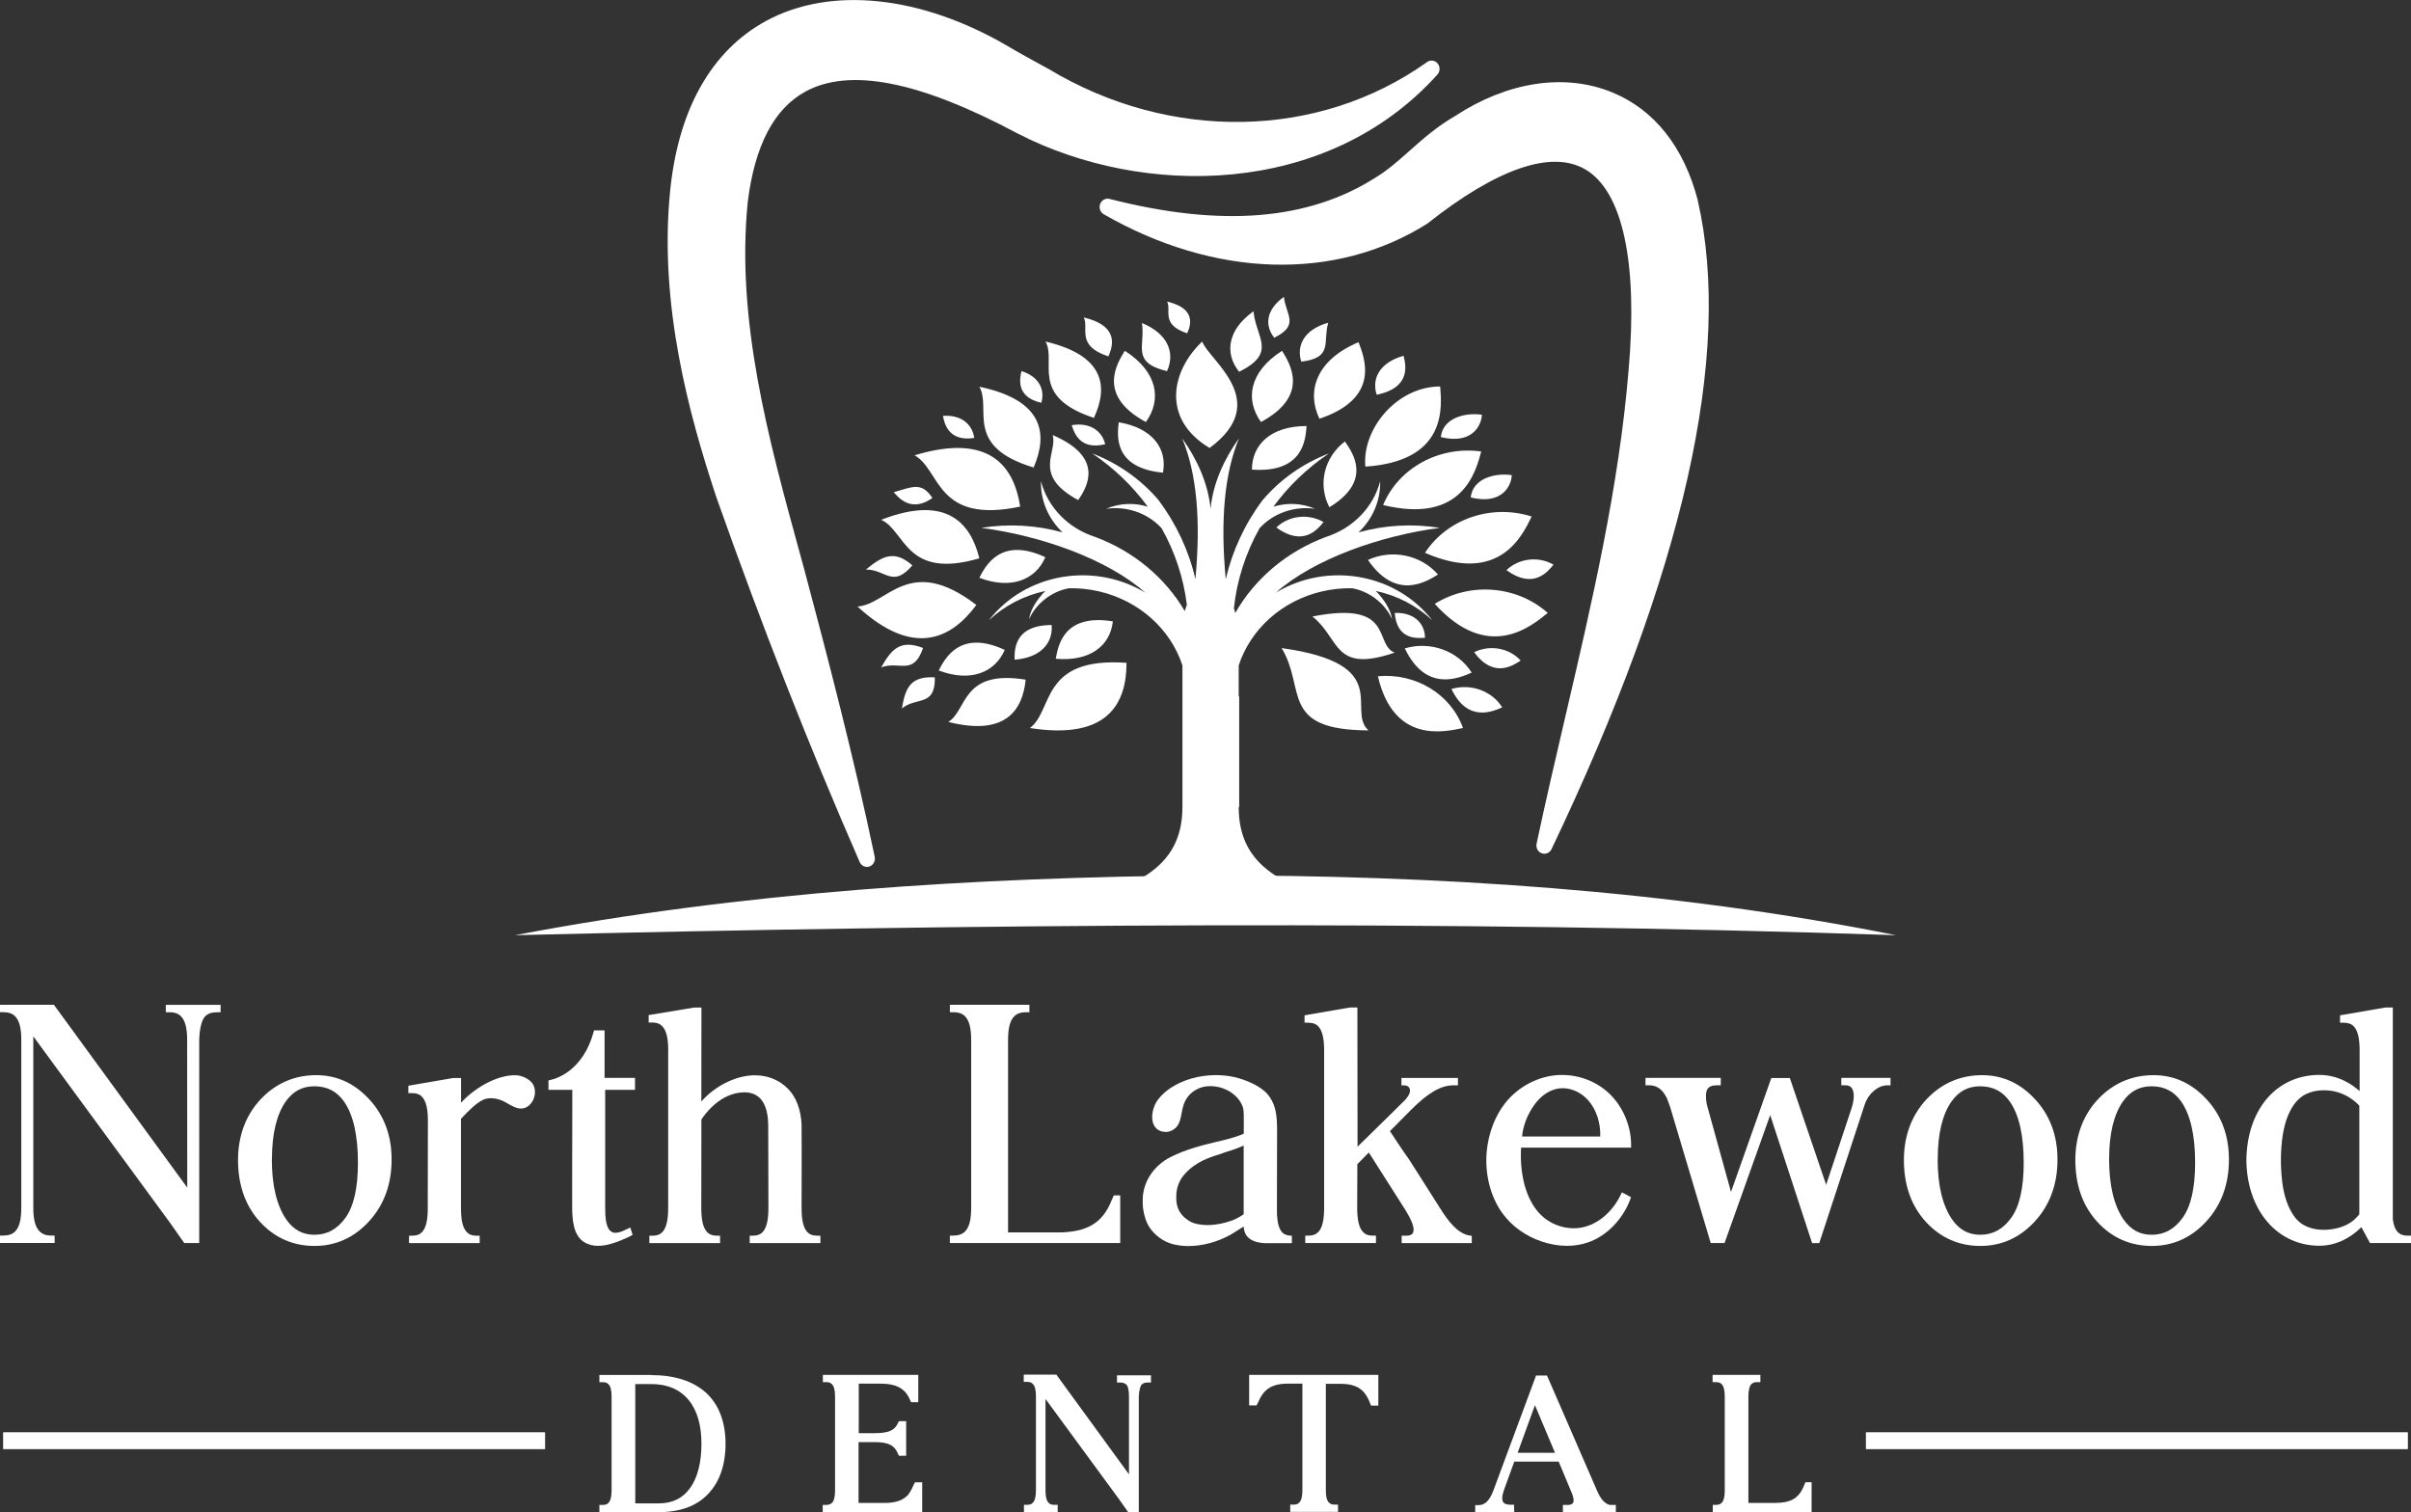
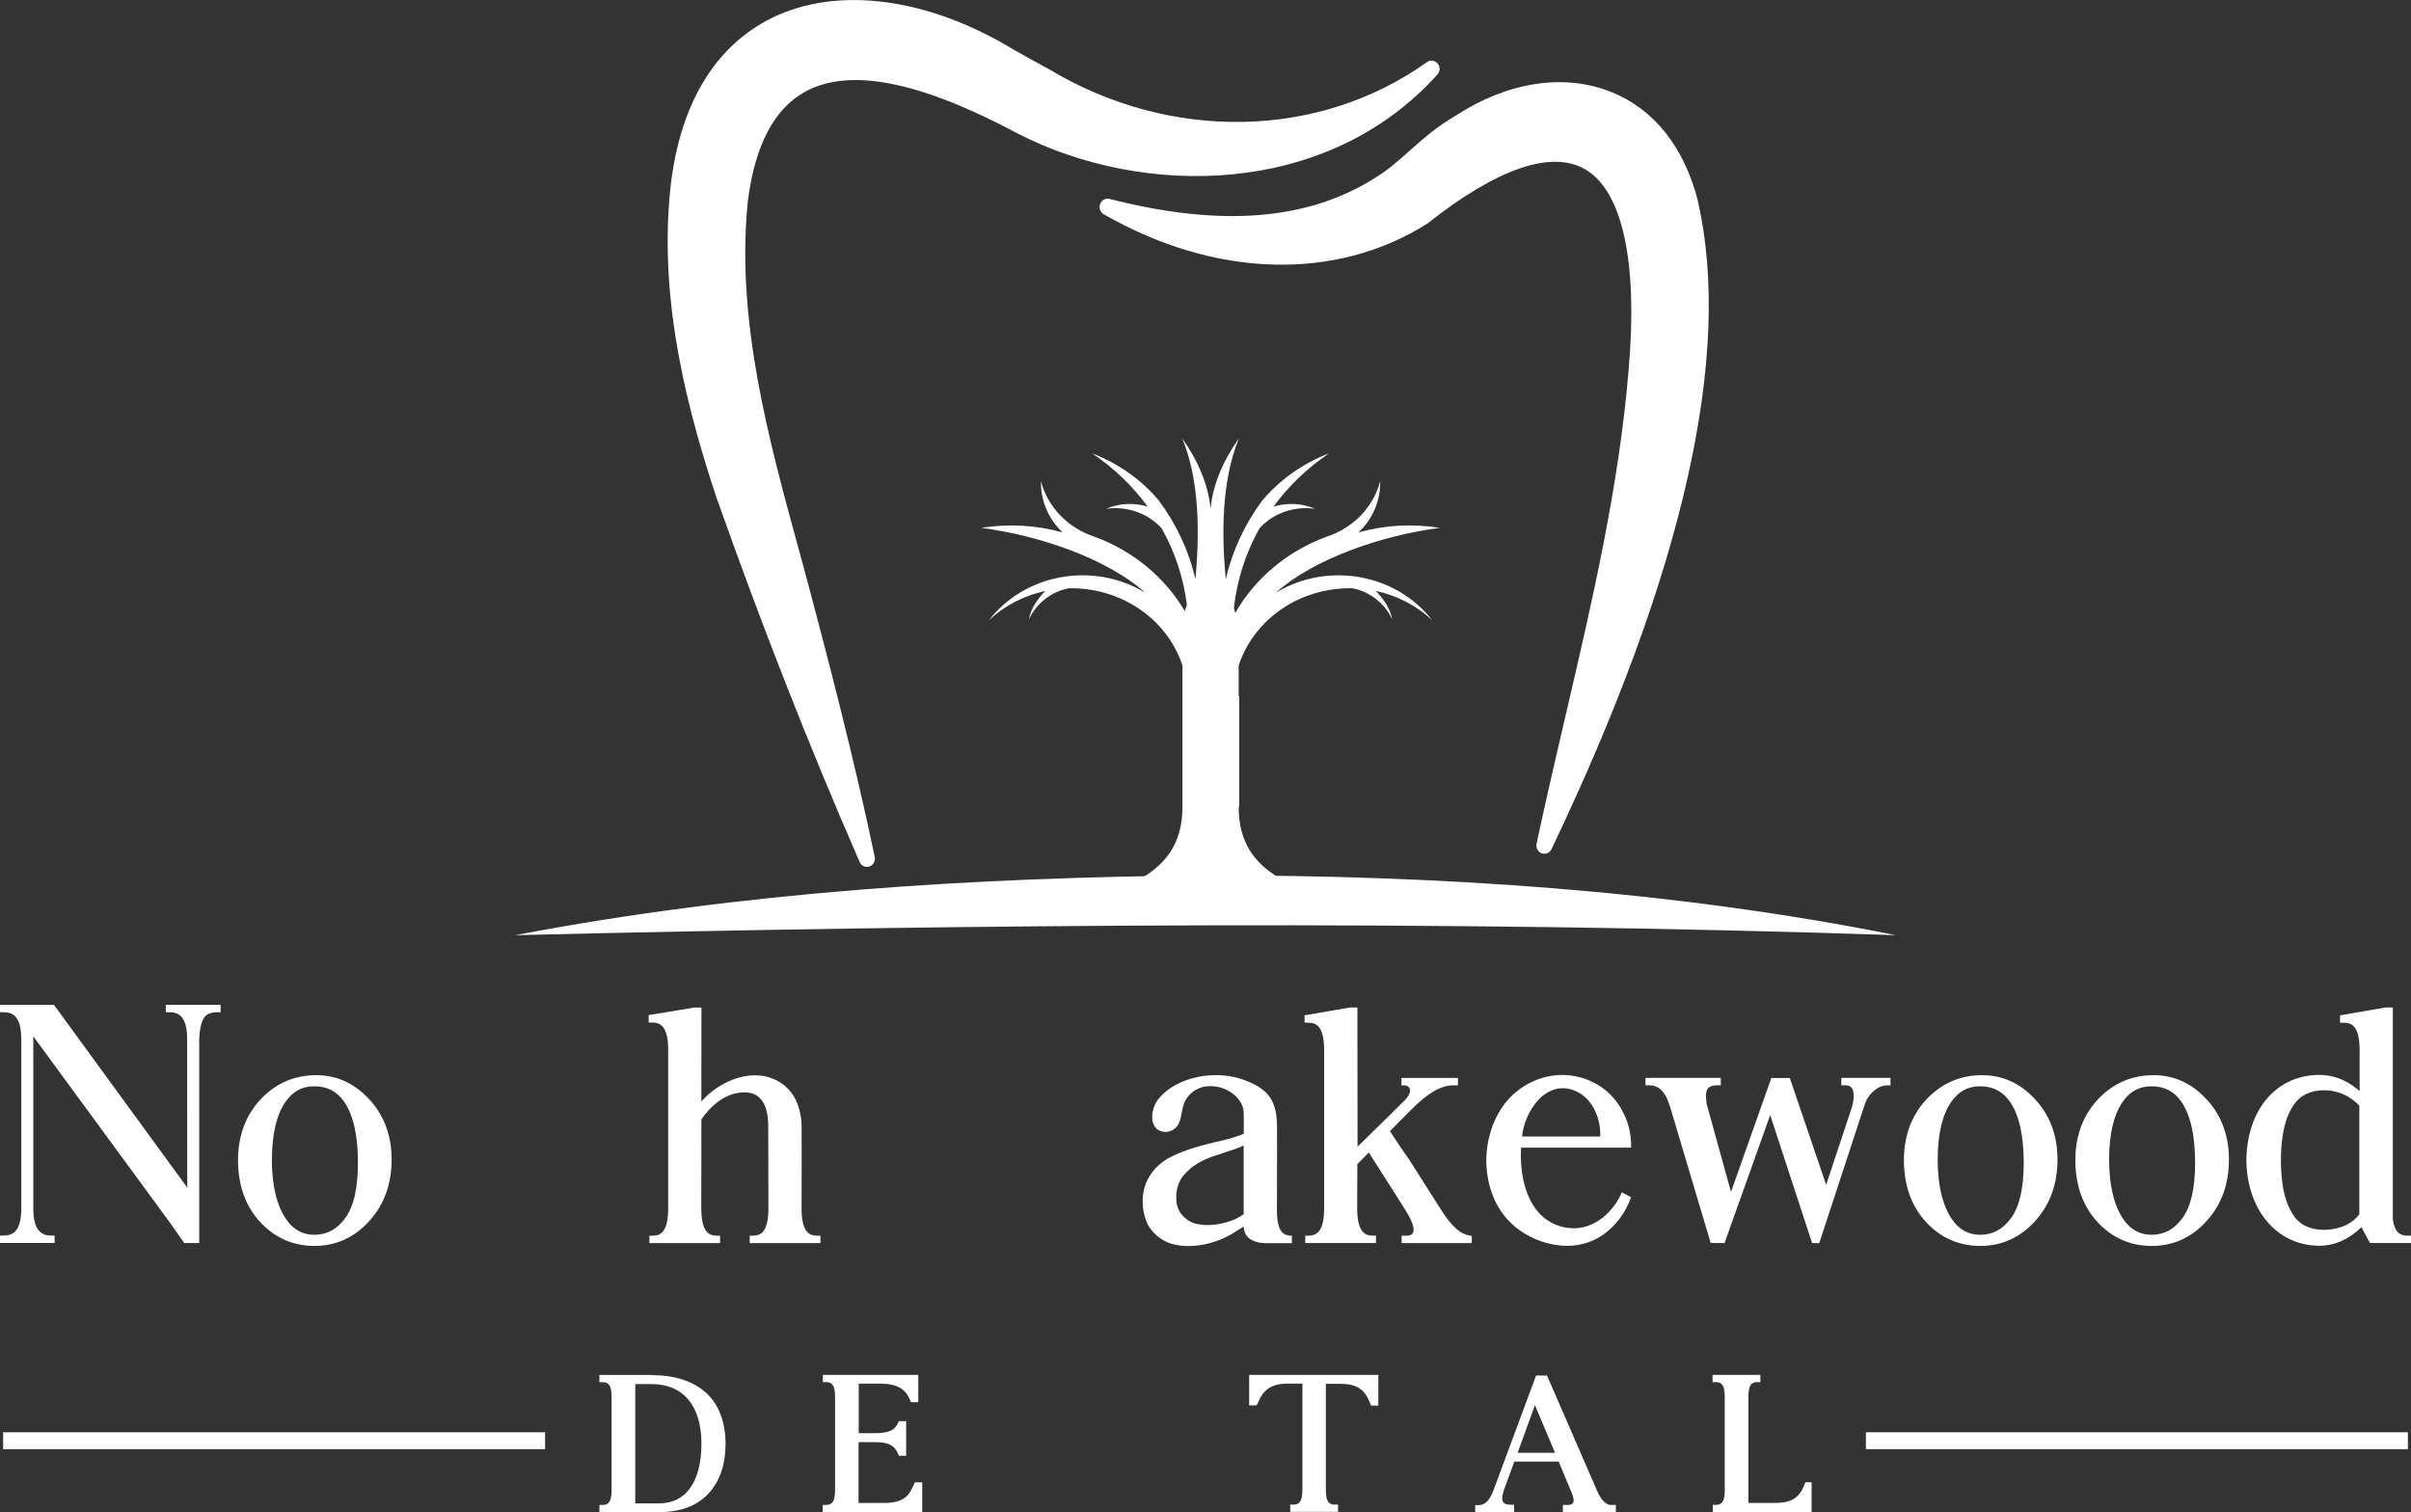
<svg xmlns="http://www.w3.org/2000/svg" id="Layer_1" viewBox="0 0 479.11 300.57">
  <rect x="0" y="0" width="479.11" height="300.57" fill="#333333" stroke="none" />
  <defs>
    <style>.cls-1,.cls-2{fill:#fff;}.cls-2{fill-rule:evenodd;}</style>
  </defs>
  <path class="cls-1" d="M129.46,273.29c2.29,0,4.37.3,6.19.89,1.83.59,3.39,1.48,4.67,2.63,1.27,1.19,2.25,2.63,2.88,4.33.64,1.7.98,3.65.98,5.77s-.3,4.03-.89,5.73c-.59,1.7-1.49,3.14-2.63,4.33-1.15,1.19-2.55,2.08-4.16,2.67-1.66.59-3.52.89-5.6.89h-11.79v-1.44h.72c.47,0,.81-.13,1.06-.38.42-.42.64-1.23.64-2.46v-18.75c0-1.23-.21-2.04-.64-2.42-.26-.26-.59-.38-1.06-.38h-.72v-1.44h10.35v.04ZM129.46,275.07h-3.22v23.71h4.71c2.67,0,4.75-1.02,6.19-3.05,1.48-2.04,2.25-5.09,2.25-8.82,0-7.51-3.61-11.84-9.93-11.84Z" />
  <path class="cls-1" d="M165.3,298.74c.42-.42.64-1.23.64-2.46v-18.75c0-1.27-.21-2.04-.64-2.46-.25-.26-.59-.38-1.06-.38h-.72v-1.44h18.96v5.43h-1.44l-.17-.38c-.93-2.33-2.72-3.31-5.94-3.31h-4.28v9.84h3.18c2.63,0,3.9-.51,4.54-1.87l.26-.51h1.44v6.87h-1.44l-.26-.55c-.68-1.57-1.91-2.16-4.58-2.16h-3.18v12.09h5.09c2.21,0,3.65-.47,4.67-1.53.21-.21.64-.81,1.32-2.33l.13-.25h1.44v5.94h-19.77v-1.44h.72c.47,0,.81-.13,1.06-.38l.04.04Z" />
-   <path class="cls-1" d="M223.75,275.15c-.25-.25-.59-.38-1.06-.38h-.72v-1.44h6.75v1.44h-.72c-.47,0-.81.13-1.06.34-.3.25-.59,1.1-.64,2.42v22.99h-2.12l-1.7-2.42-14.72-20.07v18.24c0,1.23.21,1.99.64,2.42.25.26.59.38,1.06.38h.72v1.44h-6.7v-1.44h.64c.51,0,.85-.13,1.1-.38.42-.42.64-1.23.64-2.46v-18.75c0-1.27-.21-2.04-.64-2.46-.25-.25-.59-.38-1.06-.38h-.72v-1.44h6.49l.17.25,14.25,19.56v-15.57c0-1.23-.21-1.99-.64-2.42l.04.13Z" />
  <path class="cls-1" d="M249.67,279.31h-1.44v-6.07h25.67v6.11h-1.44l-.34-.81c-1.02-2.5-2.67-3.52-5.77-3.52h-2.88v21.21c0,1.23.21,2.04.64,2.42.26.25.59.38,1.06.38h.72v1.44h-9.5v-1.44h.68c.51,0,.85-.13,1.1-.38.42-.42.64-1.19.64-2.46v-21.21h-2.88c-3.05,0-4.79,1.06-5.81,3.52l-.42.81Z" />
  <path class="cls-1" d="M300.91,300.57h-7.76v-1.44h.68c1.23,0,2.12-.85,2.88-2.76l8.53-22.99h2.16l.17.34,9.84,22.65c.72,1.61,1.48,2.46,2.46,2.72h1.23v1.44h-10.52v-1.44h1.19c.38-.04.64-.17.81-.38.21-.34.17-.93-.17-1.82l-2.67-6.41h-8.82l-2.04,5.6c-.42,1.27-.47,2.08-.13,2.5.17.21.47.47,1.4.47h.72l.04,1.53ZM301.59,288.73h7.42l-3.99-9.46-3.44,9.46Z" />
  <path class="cls-1" d="M352.66,298.7c3.18,0,4.79-.93,5.77-3.31l.34-.81h1.23v5.94h-19.64v-1.44h.64c.51,0,.85-.13,1.1-.38.42-.38.64-1.19.64-2.42v-18.75c0-1.27-.21-2.04-.64-2.46-.26-.26-.59-.38-1.06-.38h-.72v-1.44h9.5v1.44h-.72c-.42,0-.76.13-1.02.34-.42.42-.64,1.23-.64,2.46v21.21h5.22Z" />
  <path class="cls-1" d="M33.7,201.18h-.75v-1.47h10.89v1.47h-.76c-1,0-1.72.24-2.26.75-.71.67-1.18,2.48-1.23,4.74v40.37h-2.98l-2.85-4.06-27.14-37.01v34.09c0,2.35.4,3.84,1.27,4.68.57.55,1.3.82,2.23.82h.74v1.47H0v-1.47h.63c1.04,0,1.78-.25,2.34-.78.86-.84,1.26-2.35,1.26-4.74v-33.36c0-2.39-.4-3.89-1.26-4.74-.55-.53-1.26-.77-2.23-.77h-.74v-1.47h10.71l.16.21,26.34,36.12-.02-29.36c0-2.37-.4-3.87-1.26-4.72-.54-.53-1.25-.78-2.23-.78Z" />
  <path class="cls-1" d="M77.82,230.46c0,4.9-1.51,9.03-4.49,12.27-2.95,3.24-6.6,4.89-10.84,4.89s-7.9-1.6-10.81-4.77c-2.91-3.16-4.38-7.31-4.38-12.32s1.7-9.37,5.05-12.62c2.91-2.81,6.44-4.23,10.49-4.23s7.54,1.58,10.45,4.71l.08.08c2.97,3.2,4.46,7.24,4.45,12ZM54.02,230.4c0,5.15.96,9.16,2.85,11.93,1.43,2.06,3.26,3.07,5.6,3.07,2.53,0,4.55-1.11,6.19-3.39,1.64-2.27,2.47-5.95,2.47-10.92,0-5.43-.92-9.51-2.74-12.13-1.43-2.06-3.37-3.07-5.93-3.07-2.39,0-4.25.99-5.69,3.04-1.81,2.58-2.73,6.44-2.73,11.47Z" />
-   <path class="cls-1" d="M91.62,214.22v4.94c2.32-2.57,6.58-5.36,10.51-5.47h.01c.43,0,.89.03,1.32.15.76.2,1.54.63,2.03,1.11.48.46.77,1.12.81,1.87.06.84-.19,1.69-.68,2.34-.57.76-1.27,1.15-2.08,1.15-.08,0-.15,0-.23,0-.84-.08-1.63-.54-2.4-.98l-.04-.02c-.4-.23-.77-.45-1.12-.59-.76-.3-1.52-.46-2.22-.46-.62,0-1.19.13-1.66.38-1.13.59-2.52,1.8-4.25,3.7l-.02.02v.03c0,7.27,0,17.67,0,17.67,0,2.42.35,3.93,1.11,4.76.48.52,1.08.76,1.89.76h.72v1.47h-14.04v-1.47h.53s.09,0,.13,0c.89,0,1.45-.21,1.94-.73.72-.79,1.08-2.15,1.12-4.26,0-.29.03-17.66.03-17.83,0-2.38-.36-3.89-1.14-4.75-.51-.58-1.2-.77-2.13-.76h-.62v-1.47l8.94-1.54h1.54Z" />
-   <path class="cls-1" d="M120.14,204.79v9.43h6.05v2.38h-5.93v23.32c0,2.01.13,3.98,1.06,4.74.28.24.6.35,1,.35.31,0,.67-.07,1.06-.21.2-.07.59-.22,1.32-.58l.55-.27.46,1.47-.38.21c-.49.26-1.1.53-1.9.86-1.16.48-2.9,1.11-4.59,1.11-1.02,0-1.94-.24-2.7-.7-2.25-1.38-2.44-4.5-2.44-7.32v-6.45c0-5.35.02-14.01.03-16.48v-.06h-4.74v-1.87l.41-.09c1.48-.34,6.48-2.04,8.54-9.47l.11-.39h2.1Z" />
  <path class="cls-1" d="M128.9,203.21v-1.47l.44-.07,8.6-1.43h1.45l-.02,18.68c2.64-3.03,6.62-5.06,10.26-5.21.15,0,.3,0,.44,0,2.56,0,4.85.95,6.6,2.76,1.55,1.6,2.48,4.09,2.62,7h0s.02,6.11.02,6.11c0,4.67-.02,10.44-.02,10.5,0,2.41.35,3.92,1.12,4.76.45.49,1.08.74,1.89.74.14,0,.46,0,.46,0h.27v1.47h-14.05v-1.47h.73c.79,0,1.44-.26,1.87-.75.76-.84,1.12-2.35,1.12-4.76,0-.16-.04-15.83-.04-16.54-.04-2.94-.89-6.44-4.71-6.44-4.9,0-8.06,4.61-8.57,5.4l-.02,17.58c0,2.41.36,3.92,1.12,4.76.45.5,1.09.75,1.88.75h.73v1.47h-14.05v-1.47h.27s.54,0,.58,0c.76-.02,1.33-.26,1.77-.75.76-.84,1.12-2.35,1.12-4.76v-30.56c.08-2.79-.26-4.52-1.09-5.46-.48-.55-1.1-.8-1.9-.83h-.9Z" />
-   <path class="cls-1" d="M220.83,238.7l.5-1.12h1.28v9.46h-18.33s-15.53,0-15.53,0v-1.47h.6c1.07,0,1.83-.25,2.38-.78.86-.83,1.26-2.34,1.26-4.74v-33.37c0-2.39-.4-3.9-1.26-4.74-.54-.52-1.27-.77-2.23-.77h-.74v-1.47h15.8v1.47h-.78c-.91,0-1.67.27-2.2.78-.86.84-1.26,2.35-1.26,4.74v38.25h9.75c5.85,0,8.97-1.81,10.77-6.25Z" />
  <path class="cls-1" d="M247.16,225.27c.02-.69,0-3.65-.01-4.05-.02-.57-.1-1.01-.26-1.41-.46-1.14-1.25-2.05-2.41-2.8-1.21-.76-2.56-1.15-4.02-1.15-1.04,0-1.97.24-2.83.74-1.18.67-2.01,1.7-2.45,3.04-.17.52-.28,1.15-.36,1.57l-.02.1c-.19.97-.37,1.89-.93,2.57-.58.68-1.4,1.08-2.18,1.08-1.44,0-2.1-.77-2.41-1.41-.74-1.53-.12-3.83.88-5.08.68-.86,1.54-1.65,2.49-2.27,2.49-1.63,5.68-2.53,8.97-2.53,1.25,0,2.48.13,3.65.39,2.31.52,5.25,1.78,6.63,3.42.62.73,1.14,1.69,1.41,2.64.47,1.65.47,3.48.47,4.81,0,.07,0,3.67-.02,8.75,0,3.42-.02,6.65-.01,6.74,0,1.34.07,2.86.69,4.02.28.5.66.83,1.2,1,.28.09.54.12.71.13.14.01.37.02.37.02v1.47h-5.44c-3.33-.17-4.08-1.88-4.13-3.28v-.02l-2.53,1.58c-2.63,1.48-5.64,2.3-8.47,2.3-1.05,0-2.07-.12-3.03-.36-1.91-.48-3.69-1.78-4.77-3.47-.67-1.03-1.05-2.54-1.19-3.61-.05-.4-.08-.83-.08-1.28-.17-4.51,2.86-7.64,5.5-8.95,3.27-1.63,6.34-2.36,9.04-3.01l.08-.02c1.87-.44,3.8-.89,5.46-1.63ZM243.03,229.17c-2.72.85-5.29,1.65-7.54,4.09-1.19,1.3-1.79,2.93-1.74,4.71v.15c0,.78,0,3.15,2.89,4.72.57.31,1.74.63,3.33.63s3.21-.31,4.88-.92c1.02-.37,1.96-1,2.29-1.23v-13.65c-1.41.64-2.79,1.07-4.12,1.48Z" />
  <path class="cls-1" d="M269.74,200.24v.53l.03,27.12.8-.78c3.2-3.13,8.55-8.38,8.75-8.61.75-.88,1.02-1.61.8-2.18-.16-.39-.57-.62-1.11-.62h-.52v-1.47h11.23v1.47h-.93c-2.45,0-5.04,1.51-8.41,4.89l-4.17,4.21.05.08c2.23,3.44,3.66,5.42,3.81,5.64l.05.08,6.52,10.26c1.94,2.95,3.6,4.4,5.38,4.69l.45.07v1.43h-13.93v-1.47h.9c.97,0,1.24-.35,1.36-.61.38-.84-.19-2.42-1.83-4.98l-6.96-10.94-2.28,2.32-.03,8.68c0,2.41.36,3.92,1.12,4.76.47.52,1.06.76,1.88.76h.73v1.47h-14.05v-1.47h.73c.81,0,1.43-.25,1.9-.76.76-.84,1.12-2.35,1.12-4.76v-31.31c0-2.38-.36-3.87-1.13-4.72-.5-.56-1.14-.76-2.14-.77h-.62v-1.47l.44-.07,8.6-1.48h1.45Z" />
  <path class="cls-1" d="M302.27,228.06c-.16,2.58.08,5.12.67,7.38.67,2.5,1.8,4.59,3.27,6.02,1.67,1.66,4.11,2.65,6.5,2.65.83,0,1.63-.12,2.39-.34,2.87-.83,5.47-3.19,6.96-6.31l.23-.49.9.45c.07.04.11.06.16.09.03.02.06.03.08.05.04.02.07.04.1.06.05.03.1.06.18.1l.41.21-.16.44c-1.51,4.01-4.72,7.29-8.38,8.54-1.31.46-2.72.69-4.18.69-1.64,0-3.32-.29-5-.85-3.19-1.07-5.88-2.98-7.77-5.53-2.46-3.31-3.64-8.01-3.17-12.58.36-3.49,1.63-6.81,3.59-9.34,2.65-3.39,6.73-5.51,10.92-5.66.16,0,.31,0,.47,0,3.48,0,6.9,1.35,9.36,3.7,2.71,2.6,4.33,6.41,4.33,10.2v.54h-21.86ZM318,225.87c.09-2.68-.77-5.32-2.33-7.12-1.34-1.55-3.26-2.48-5.13-2.48-.41,0-.81.05-1.2.13-1.68.38-3.26,1.51-4.44,3.18-1.39,1.94-2.23,4.11-2.44,6.29h15.55Z" />
  <path class="cls-1" d="M359.97,246.67l-8.2-25.06-9.07,25.43h-2.75l-8.11-27.19c-.2-.56-.53-1.45-.61-1.62-.93-1.81-1.97-2.54-3.58-2.54h-.66v-1.47h14.96v1.47h-.73c-1.01,0-1.65.27-1.96.83-.3.51-.34,1.71-.1,2.93.1.37,3.83,13.86,4.82,17.44l8.01-22.64h3.68l7.22,21.22c1.35-4.04,4.91-14.78,5.07-15.29.54-1.71.55-3.18.03-3.92-.21-.3-.55-.5-.95-.55-.16-.02-.32-.02-.44-.02-.07,0-.14,0-.21,0-.07,0-.15,0-.22,0h-.27v-1.47h9.78v1.48h-.64c-1.84,0-3.76,1.62-4.47,3.77l-9.05,27.58h-1.42l-.12-.37Z" />
  <path class="cls-1" d="M408.86,230.46c0,4.9-1.51,9.03-4.49,12.27-2.95,3.24-6.6,4.89-10.84,4.89s-7.9-1.6-10.81-4.77c-2.91-3.16-4.38-7.31-4.38-12.32s1.7-9.37,5.05-12.62c2.91-2.81,6.44-4.23,10.49-4.23s7.54,1.58,10.45,4.71l.08.08c2.97,3.2,4.46,7.24,4.45,12ZM385.05,230.4c0,5.15.96,9.16,2.85,11.93,1.43,2.06,3.26,3.07,5.6,3.07,2.53,0,4.55-1.11,6.18-3.39,1.64-2.27,2.47-5.95,2.47-10.92,0-5.43-.92-9.51-2.74-12.13-1.43-2.06-3.37-3.07-5.93-3.07-2.39,0-4.25.99-5.69,3.04-1.81,2.58-2.73,6.44-2.73,11.47Z" />
  <path class="cls-1" d="M442.93,230.46c0,4.9-1.51,9.03-4.49,12.27-2.96,3.24-6.6,4.89-10.84,4.89s-7.9-1.6-10.81-4.77c-2.91-3.16-4.38-7.31-4.38-12.32s1.7-9.37,5.05-12.62c2.91-2.81,6.44-4.23,10.49-4.23s7.54,1.58,10.45,4.71l.08.08c2.97,3.2,4.46,7.24,4.45,12ZM419.12,230.4c0,5.15.96,9.16,2.84,11.93,1.43,2.06,3.26,3.07,5.6,3.07,2.53,0,4.55-1.11,6.18-3.39,1.64-2.27,2.47-5.95,2.47-10.92,0-5.43-.92-9.51-2.74-12.13-1.42-2.06-3.37-3.07-5.93-3.07-2.38,0-4.25.99-5.69,3.04-1.81,2.58-2.73,6.44-2.73,11.47Z" />
  <path class="cls-1" d="M478.41,245.57h.7v1.47h-8.15s-1.71-3.15-1.71-3.15l-.08.08c-2.42,2.36-5.27,3.61-8.26,3.61-8.2,0-14.17-6.75-14.5-16.42-.02-.47-.02-.85,0-1.17.33-9.78,6.16-16.36,14.5-16.36,3.83,0,6.63,1.99,7.99,3.22v-8.11c0-2.37-.36-3.87-1.13-4.73-.49-.53-1.16-.75-2.01-.75h-.75v-1.47l9.03-1.56h1.46v42.13c.3,2.22,1.19,3.22,2.91,3.22h0ZM468.86,219.77c-.59-.66-3.01-3.09-7.04-3.09-1.34,0-2.53.25-3.55.75-.77.37-1.47.92-2.03,1.6-.65.77-1.19,1.71-1.65,2.87-.42,1.05-.74,2.3-.97,3.72-.44,2.91-.48,6.01-.11,9.2.16,1.41.45,2.69.87,3.92.42,1.2.95,2.23,1.56,3.06,1.59,2.17,4.06,2.62,5.84,2.62,1.09,0,2.21-.17,3.24-.49,1.01-.3,1.93-.79,2.73-1.45.33-.28.82-.83,1.09-1.14v-21.58Z" />
  <rect class="cls-1" x=".62" y="284.65" width="107.7" height="3.36" />
  <rect class="cls-1" x="370.79" y="284.65" width="107.7" height="3.36" />
  <path class="cls-1" d="M337.41,39.91c-2.76-10.68-8.67-18.15-17.11-21.58-9.38-3.83-20.74-2.09-31.12,4.71-3.64,2.1-6.42,4.57-9.1,6.95-2.18,1.94-4.24,3.77-6.59,5.21-13.43,8.61-30.77,10.02-53.01,4.33-.77-.19-1.56.23-1.86,1-.29.77.02,1.65.71,2.05,22.05,12.66,46.04,13.39,64.31,1.86,13.8-10.94,24.64-14.67,31.33-10.81,7.47,4.31,10.55,18.49,8.66,39.95-1.9,23.1-7.29,46.2-12.5,68.54-1.95,8.37-3.97,17.02-5.78,25.55-.17.82.26,1.64,1.02,1.91.17.06.35.09.53.09.59,0,1.15-.34,1.42-.92,26.25-54.99,36.04-98.33,29.07-128.85Z" />
  <path class="cls-1" d="M159.97,18.24c8.87-4.86,22.71-2.14,42.33,8.33,24.71,12.7,61.27,12.74,83.34-11.75.55-.61.57-1.57.05-2.2-.52-.64-1.43-.77-2.1-.29-21.53,15.35-51.01,15.91-75.16,1.41l-.79-.43c-2.18-1.2-5.63-3.08-7.41-4.16-17.24-10.07-35.17-11.94-47.96-5.01-10.94,5.93-17.56,17.72-19.13,34.08-2.18,22.41,3.76,44.11,9.19,60.54,9.12,25.79,18.44,49.52,28.5,72.56.26.6.84.97,1.44.97.17,0,.33-.03.5-.08.77-.27,1.22-1.09,1.05-1.92-4.02-19.28-9.57-40.56-13.96-56.97l-.87-3.18c-6.27-22.83-12.76-46.44-10.4-70.01,1.37-11.12,5.2-18.49,11.38-21.88Z" />
-   <path class="cls-2" d="M271.94,145.16c-17.77-.07-12.35-8.3-17.26-16.36,22.6,3.15,12.74,12.31,17.26,16.36M260.8,122.52c16.45-3.21,12.12,5.47,16.33,7.19-12.29,4.18-10.76-2.79-16.33-7.19ZM290.72,144.69c-2.39-6.72-9.41-10.99-16.91-10.29,3.14,13.42,13.12,11.08,16.91,10.29ZM292.45,133.68c-2.69-4.32-8.21-6.33-13.29-4.82,4.24,8.86,10.79,5.88,13.29,4.82ZM307.57,121.82c-6.12-5.45-15.44-6.2-22.46-1.81,10.61,11.71,19.16,4.46,22.46,1.81ZM304.37,102.65c-7.99-2.54-16.79.46-21.2,7.22,14.86,6.45,19.38-3.51,21.2-7.22ZM285.75,114.19c-3.35-3.9-9.12-5.11-13.91-2.91,5.6,8.17,11.6,4.31,13.91,2.91ZM302.19,131.28c-2.3-2.51-6.13-3.2-9.25-1.66,3.87,5.3,7.76,2.63,9.25,1.66ZM298.52,140.59c-2.04-3.28-6.23-4.8-10.09-3.66,3.22,6.73,8.19,4.47,10.09,3.66ZM308.71,112.22c-3-1.73-6.88-1.28-9.35,1.09,5.41,3.93,8.24.27,9.35-1.09ZM294.35,89.73c-8.34-1.16-16.43,3.26-19.5,10.64,15.84,3.86,18.41-6.69,19.5-10.64ZM286.19,76.81c-8.59,0-15.55,8.42-14.87,15.93,16.32-1.09,15.18-11.86,14.87-15.93ZM267.26,87.74c-4.15,3.15-5.43,8.57-3.09,13.07,8.69-5.26,4.58-10.9,3.09-13.07ZM263.01,103.75c-3.01-1.74-6.91-1.29-9.38,1.09,5.43,3.94,8.27.27,9.38-1.09ZM259.64,84.67c-7.19,0-10.86,3.78-10.86,8.66,10.31.74,10.65-6.09,10.86-8.66ZM283.17,126.75c0-2.81-2.17-5.1-6.01-4.93.43,5.42,4.48,5.03,6.01,4.93ZM269.97,68.01c-8.28,3.46-10.44,9.59-7.78,15.21,12.27-4.11,8.94-12.14,7.78-15.21ZM278.92,70.71c-4.75,1.33-6.38,4.51-5.35,7.74,6.96-1.42,5.76-6,5.35-7.74ZM300.41,94.42c-3.49-.48-7.76.72-8.15,4.45,6.62,1.61,8.15-2.8,8.15-4.45ZM294.47,82.42c-3.49-.48-7.76.72-8.15,4.45,6.62,1.61,8.15-2.8,8.15-4.45ZM238.9,67.88c-6.07,5.71-8.24,15.34,1.47,21.15,12.55-9.26-.12-17.4-1.47-21.15ZM254.77,69.72c-6.53,4.16-7.39,9.71-4.19,14.15,9.84-5.29,5.69-11.69,4.19-14.15ZM263.94,64.14c-4.75,1.33-6.38,4.51-5.35,7.74,6.4-.78,4.24-3.87,5.35-7.74ZM249.09,61.87c-5.27,3.75-5.73,8.44-2.85,12.02,7.61-3.79,3.37-6.7,2.85-12.02ZM255.14,59c-3.56,2.53-3.87,5.7-1.92,8.12,5.14-2.56,2.28-4.52,1.92-8.12ZM223.52,69.72c6.53,4.16,7.39,9.71,4.19,14.15-9.84-5.29-5.69-11.69-4.19-14.15ZM222.31,83.92c6.86,1.16,9.68,5.36,8.79,10.02-9.98-.95-9.06-7.53-8.79-10.02ZM207.77,67.88c12.06,2.84,12.36,9.25,9.61,15.17-12.92-4.25-7.37-11.17-9.61-15.17ZM226.93,64.2c5.23,2.15,6.62,6,4.97,9.56-7.2-1.74-4.27-4.98-4.97-9.56ZM209.17,86.46c8.82,3.78,8.09,8.75,5.08,12.92-9.27-4.98-3.97-9.55-5.08-12.92ZM194.61,76.86c13.04,2.72,13.57,9.61,10.79,16.05-14.02-4.21-8.27-11.8-10.79-16.05ZM202.98,73.75c3.5,1.09,4.71,3.68,3.95,6.3-5.14-1.16-4.25-4.89-3.95-6.3ZM212.97,84.5c3.63-.61,6,1.13,6.66,3.78-5.11,1.27-6.21-2.41-6.66-3.78ZM181.74,90.49c14.88-4.51,19.75,2.14,20.99,10.19-16.8,3.55-15.77-7.31-20.99-10.19ZM175.11,103.31c12.91-5.03,17.76.57,19.5,7.65-14.7,4.31-14.62-5.45-19.5-7.65ZM194.61,114.83c6.47,2.45,11.23.3,13.12-4.09-8.99-4.18-11.94,1.85-13.12,4.09ZM209.8,130.92c6.94.62,10.86-2.72,11.34-7.43-9.88-1.6-10.88,4.96-11.34,7.43ZM204.67,144.69c15.42,2.43,19.2-4.82,19.19-12.96-17.17-1.21-14.47,9.4-19.19,12.96ZM186.54,133.25c6.47,2.45,11.23.3,13.12-4.09-8.99-4.18-11.94,1.85-13.12,4.09ZM188.45,143.48c11.37,2.87,14.76-2.31,15.37-8.4-12.77-2.07-11.56,6.06-15.37,8.4ZM201.61,131.11c5.23-.39,7.67-3.34,7.37-6.89-7.54.02-7.37,5.01-7.37,6.89ZM170.4,120.54c11.17,10.28,18.69,6.37,23.62-.31-13.35-10.22-17.59-.08-23.62.31ZM187.37,82.65c3.68-.26,5.85,1.69,6.23,4.39-5.22.79-5.92-2.98-6.23-4.39ZM177.6,97.82c3.84-1.1,5.51-2.08,7.69,1.15-4.22,2.98-6.71-.04-7.69-1.15ZM172.07,113.2c3.31-2.75,5.69-3.95,9.23-.84-3.92,4.63-5.37.75-9.23.84ZM175.11,132.64c2.06-3.68,3.84-5.59,8.32-3.86-1.92,5.64-4.74,2.49-8.32,3.86ZM179.22,140.8c.69-4.1,1.71-6.46,6.55-6.18.12,5.92-3.64,3.79-6.55,6.18ZM215.35,63.09c6.15,1.45,6.3,4.72,4.9,7.74-6.59-2.17-3.76-5.7-4.9-7.74ZM231.92,59.94c5.01,1.18,5.14,3.84,3.99,6.3-5.37-1.77-3.06-4.64-3.99-6.3Z" />
  <path class="cls-2" d="M227.58,117.78c-7.54-6.69-20.82-11.34-32.58-12.87,5.39-.87,10.92-.56,16.16.9-2.85-2.7-4.4-6.37-4.3-10.16,1.35,5.17,5.4,9.34,10.76,11.06,7.59,2.82,13.88,8.04,17.81,14.73l.42-1.25c-.66-5.35-2.37-10.51-5.02-15.21-2.72-2.99-6.89-4.45-11.03-3.86,2.66-1.14,5.62-1.25,8.28-.42-2.96-4.05-6.67-7.64-11.04-10.59,5.18,1.99,9.73,5.2,13.21,9.32,3.52,4.72,6.01,10.05,7.3,15.68,1.11-11.78.24-21.12-2.63-27.99,2.99,4.17,5.16,8.99,5.64,14,.48-5.01,2.65-9.83,5.65-14-2.86,6.88-3.74,16.21-2.63,27.99,1.3-5.63,3.78-10.97,7.3-15.68,3.48-4.12,8.03-7.33,13.21-9.32-4.36,2.95-8.08,6.54-11.04,10.59,2.66-.83,5.62-.73,8.28.42-4.14-.59-8.31.87-11.03,3.86-2.76,4.9-4.5,10.29-5.1,15.89l.27.96c3.91-6.88,10.3-12.24,18.03-15.12,5.36-1.72,9.41-5.89,10.76-11.06.1,3.8-1.45,7.47-4.3,10.16,5.24-1.47,10.77-1.77,16.16-.9-11.76,1.53-25.04,6.18-32.58,12.87,10.28-6.19,23.82-3.83,31.08,5.5-3.13-2.95-7.04-4.94-11.22-5.83,1.61,1.65,2.93,3.61,3.24,5.62-1.41-3.12-4.45-5.52-7.94-6.16-2-.04-4.02.17-6.01.63-7.88,1.84-14.15,7.42-16.54,14.71v6.14s.1,0,.1,0v21.99h-.1c0,12.75,10.27,15.46,20.43,19.52h-52.04c10.16-4.06,20.43-6.77,20.43-19.52v-21.99s0-6.14,0-6.14c-2.39-7.29-8.66-12.87-16.54-14.71-1.99-.46-4.01-.67-6.01-.63-3.48.64-6.53,3.04-7.94,6.16.31-2.01,1.63-3.97,3.24-5.62-4.18.9-8.08,2.89-11.22,5.83,7.26-9.34,20.8-11.69,31.08-5.5Z" />
  <path class="cls-1" d="M102.35,185.86c45.2-8.62,91.26-11.48,137.2-11.89,45.87-.04,92.18,2.87,137.21,11.89-89.97-3.05-184.2-2.16-274.41,0h0Z" />
</svg>